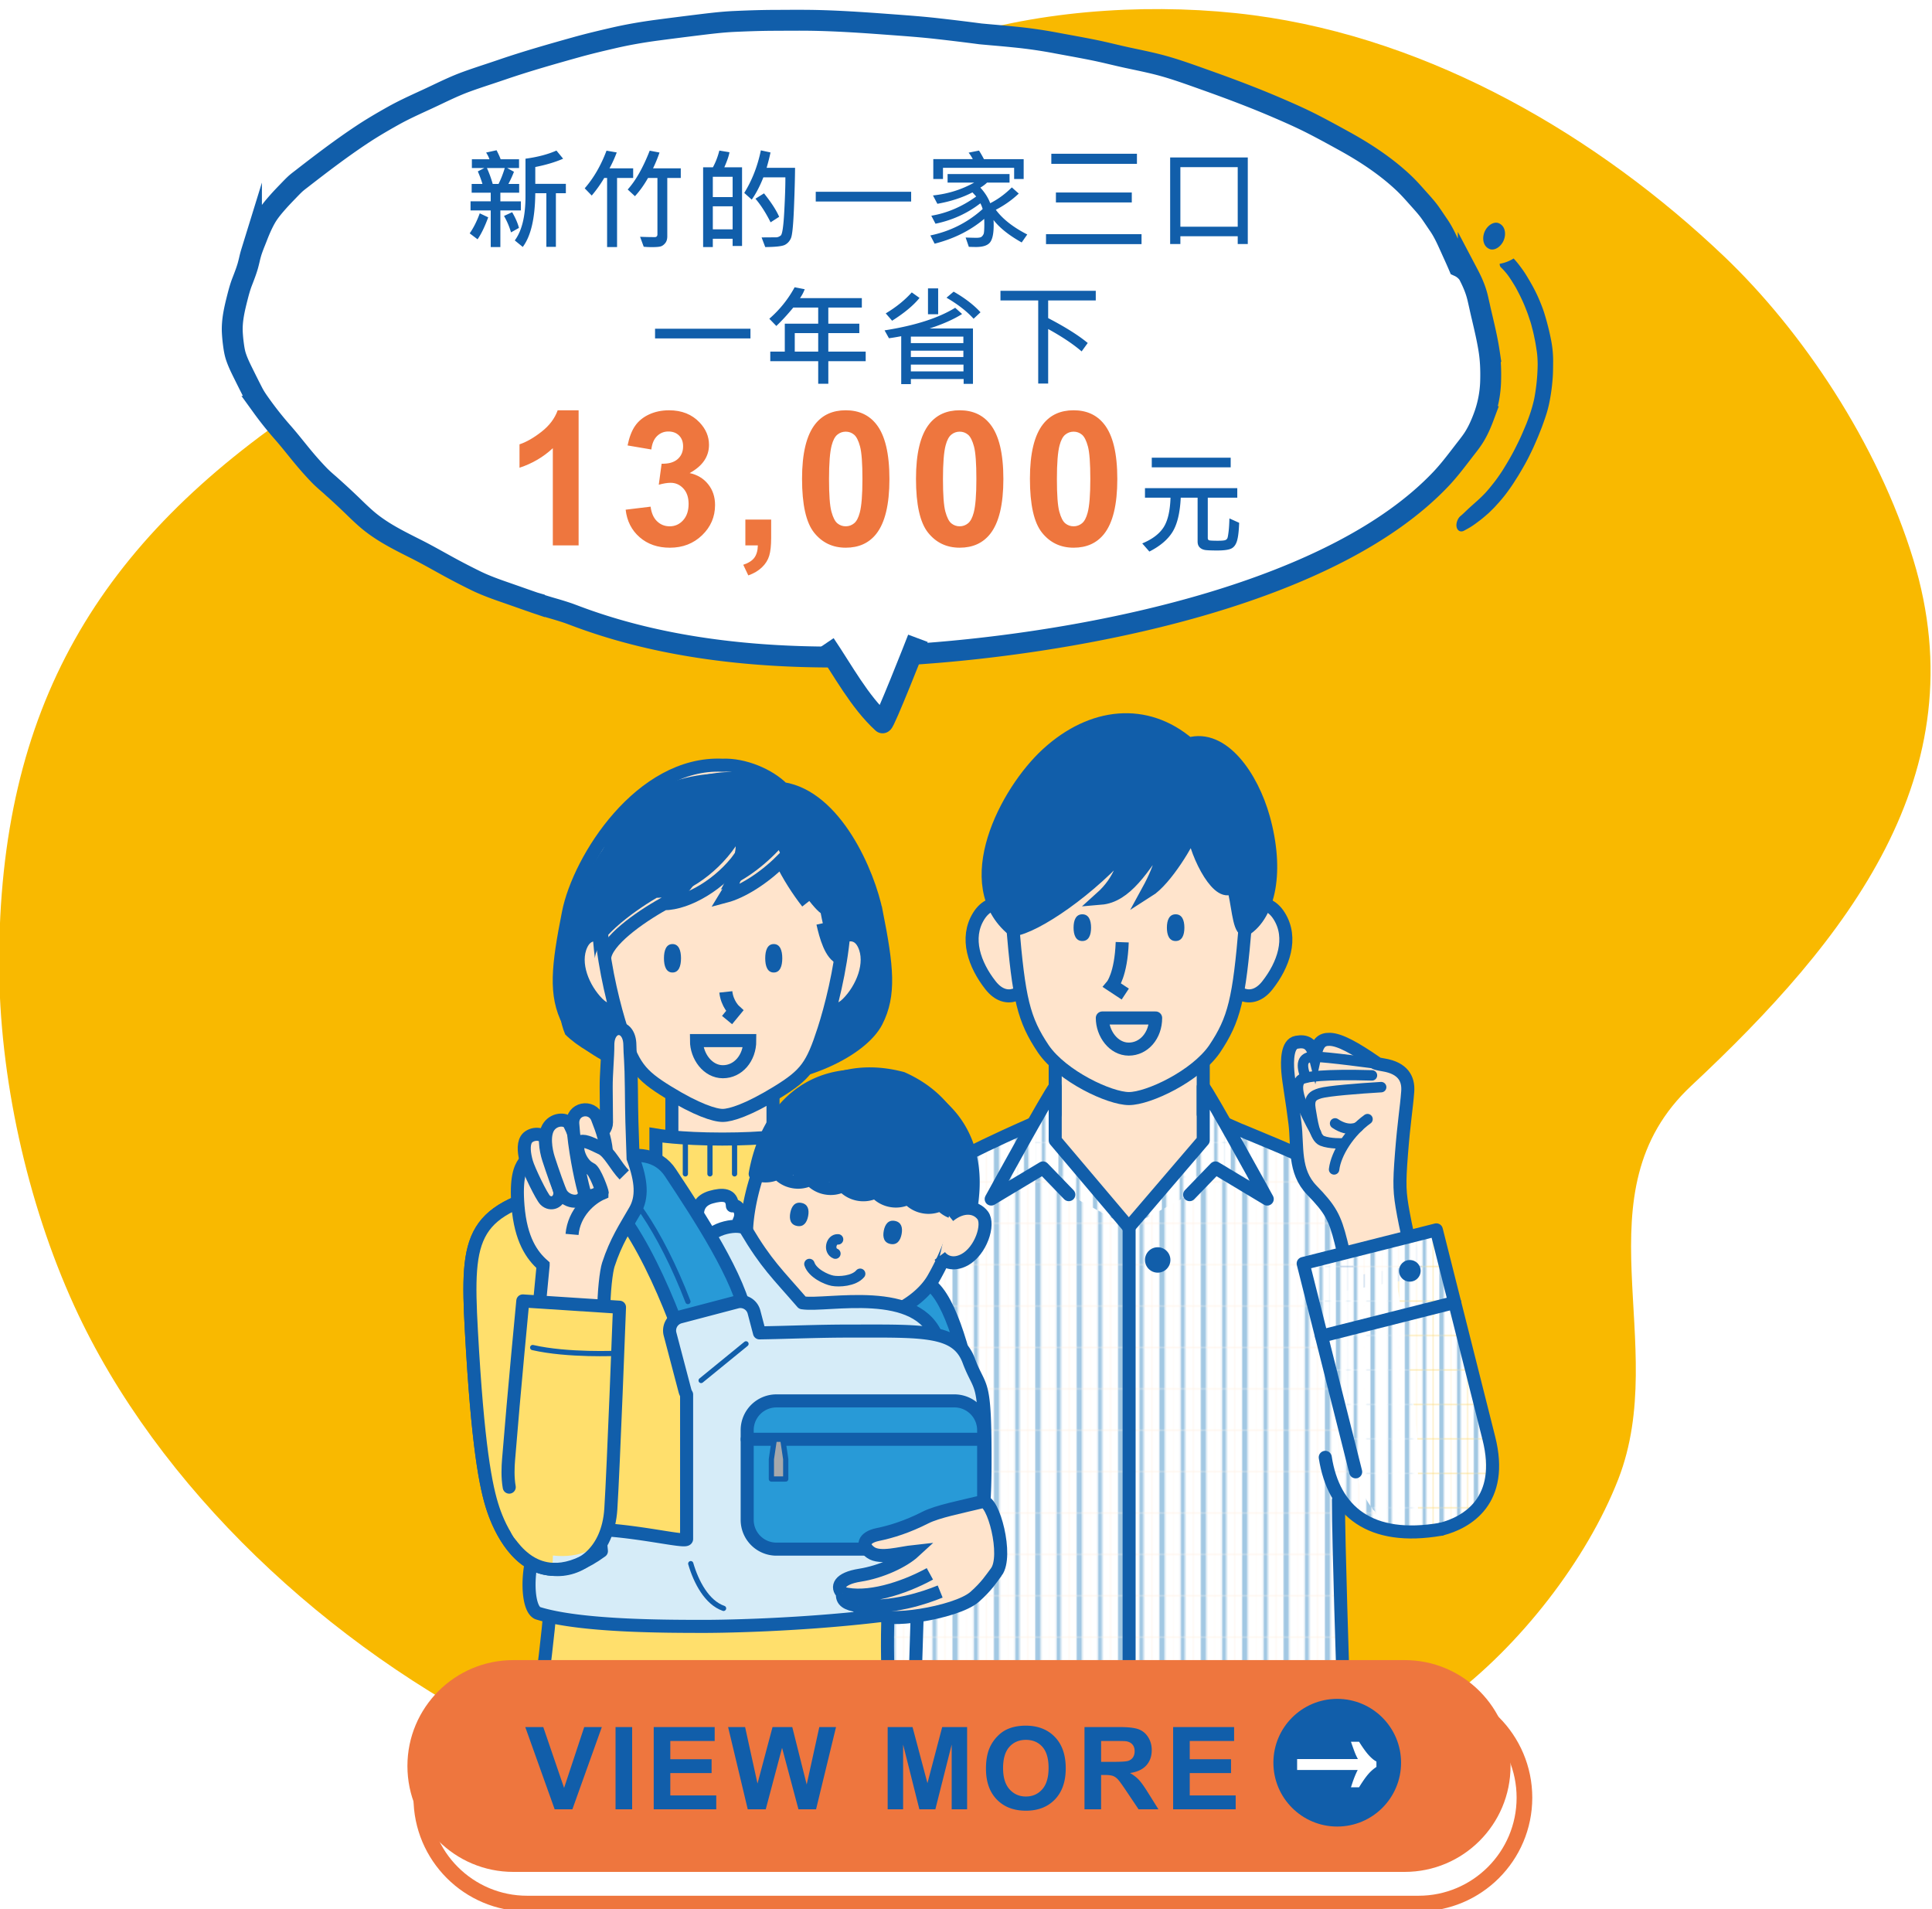
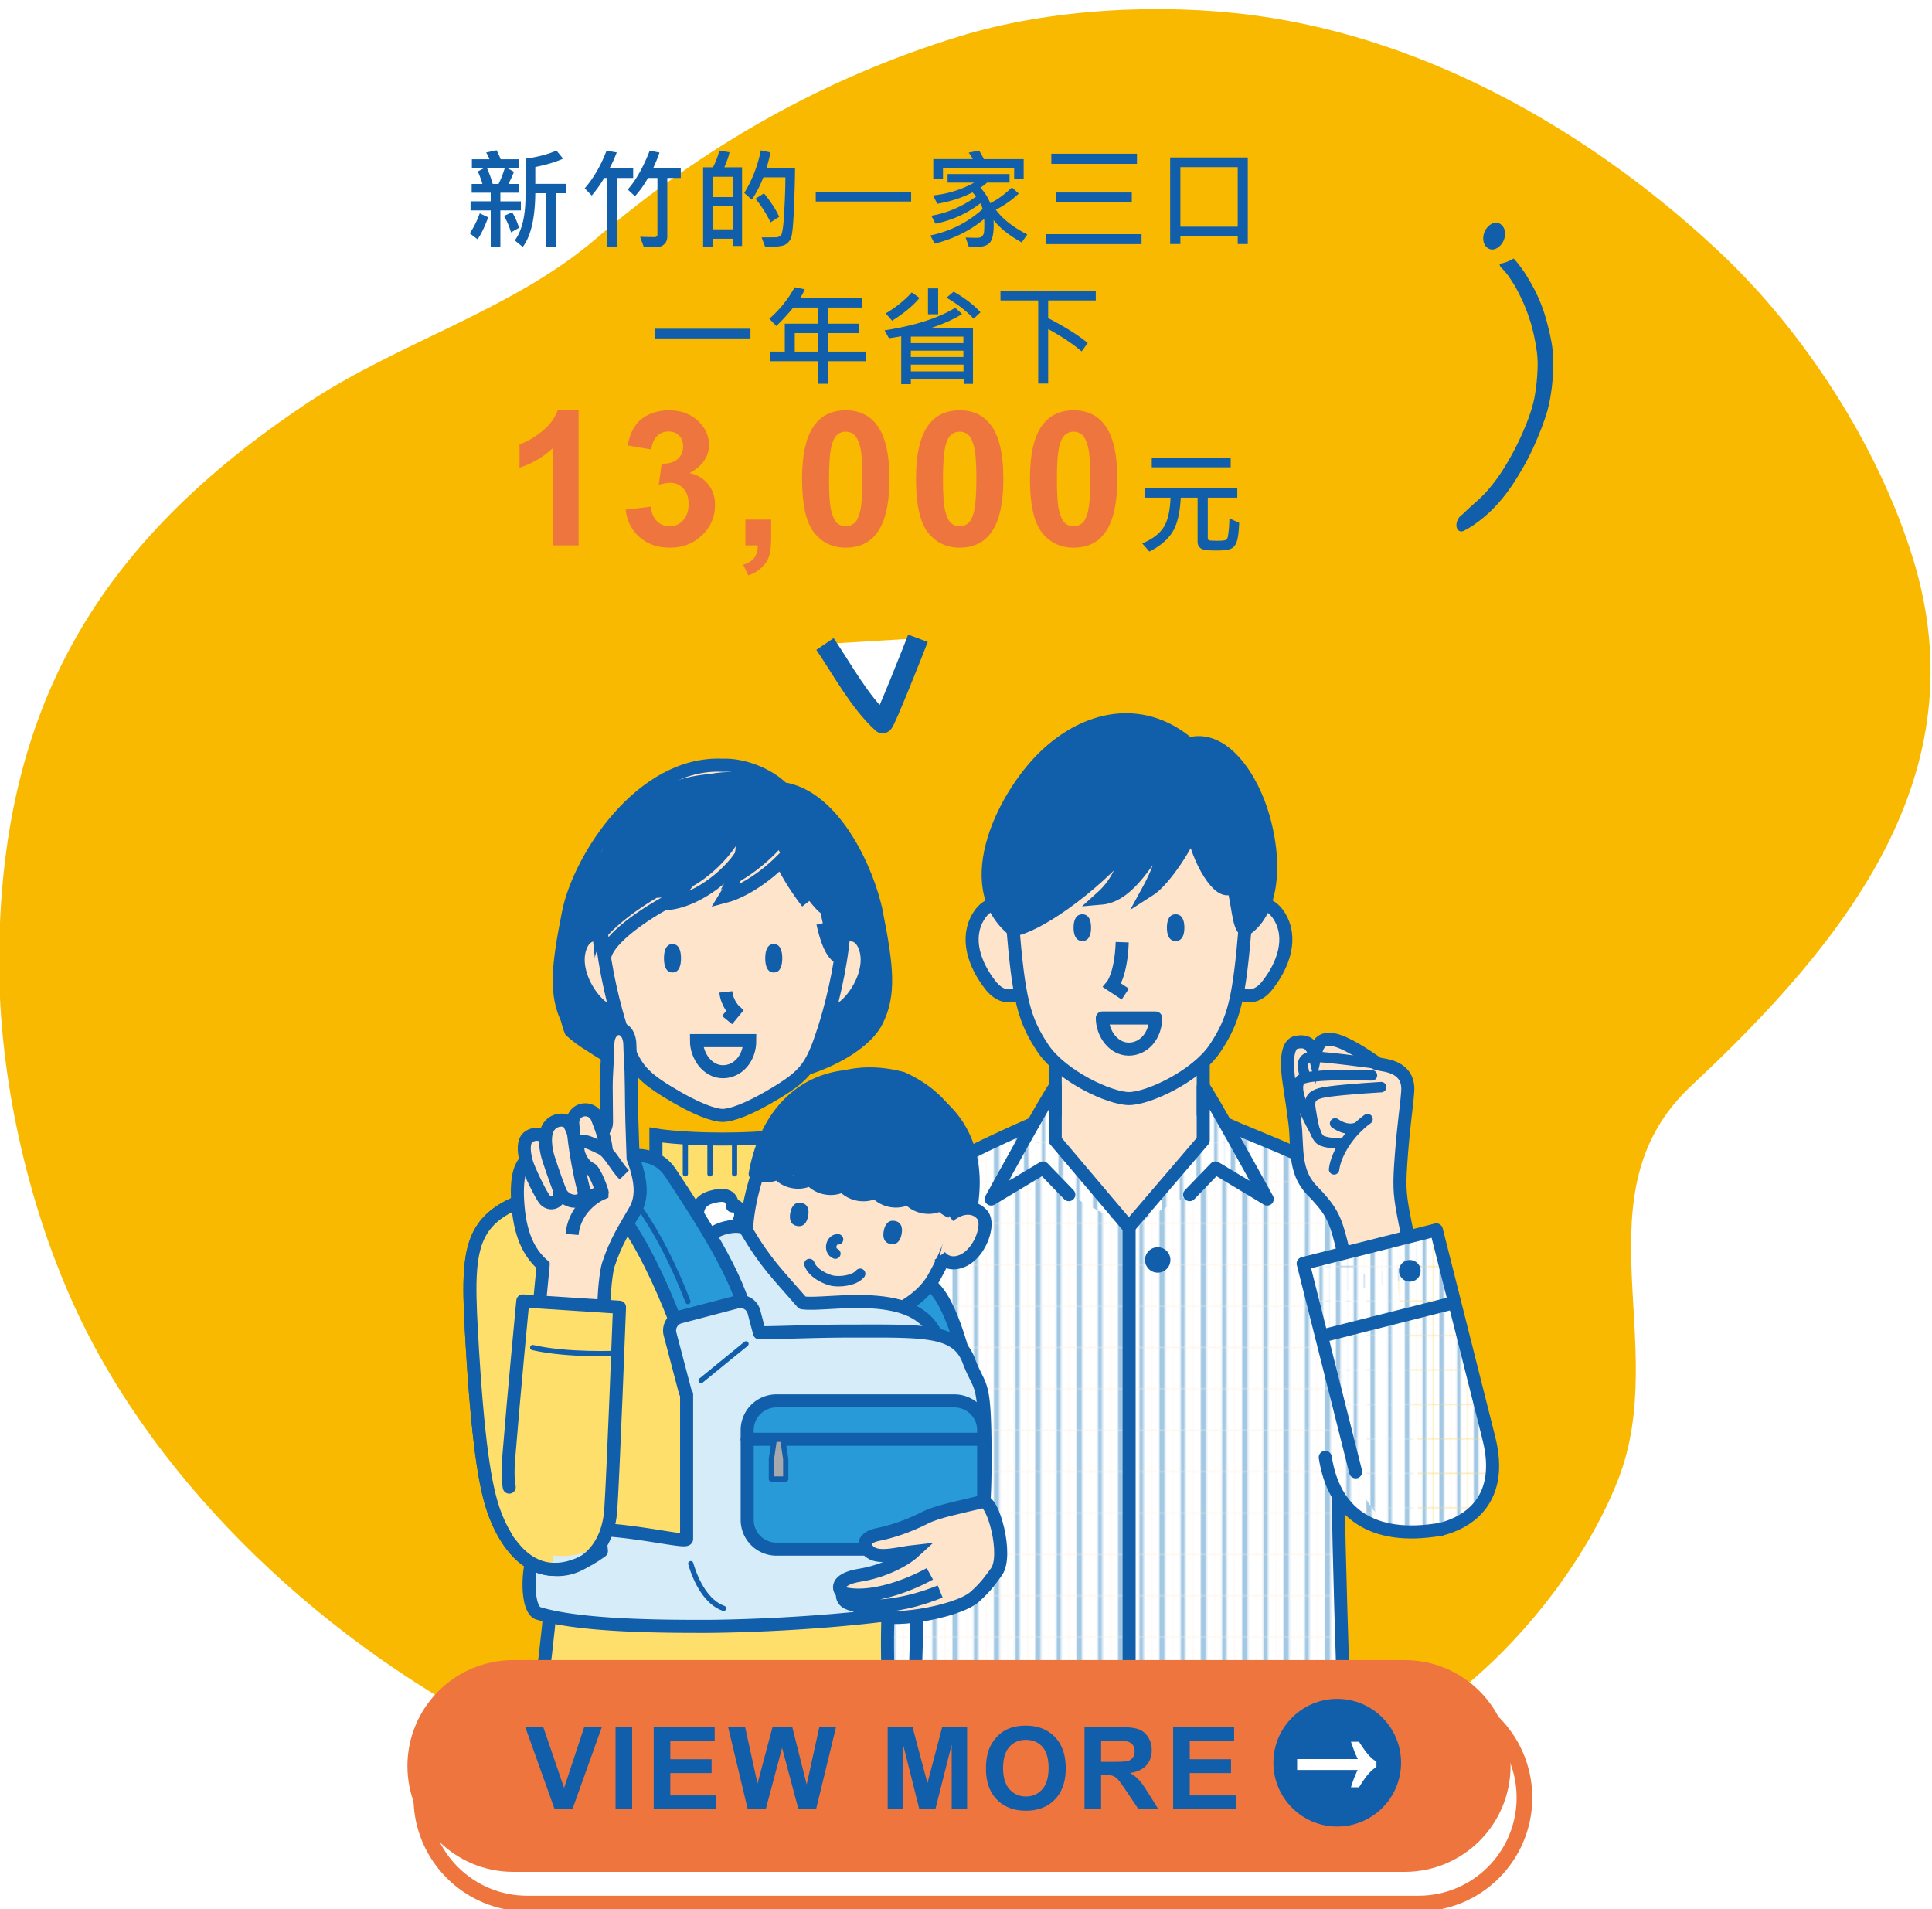
<svg xmlns="http://www.w3.org/2000/svg" xmlns:xlink="http://www.w3.org/1999/xlink" width="370" height="365.608" xml:space="preserve">
  <pattern width="24.327" height="24.743" patternUnits="userSpaceOnUse" id="a" viewBox="6.082 -24.743 24.327 24.743" overflow="visible">
    <path fill="none" d="M6.082-24.743h24.327V0H6.082z" />
    <path fill="#FFF" d="M36.491 0H24.327v-24.743h12.164z" />
    <path fill="#A2C8E3" d="M31.714 0h-2.61v-24.743h2.61z" />
    <path fill="#FFF" d="M24.327 0H12.164v-24.743h12.163z" />
    <path fill="#A2C8E3" d="M19.55 0h-2.61v-24.743h2.61z" />
    <path fill="#FFF" d="M12.164 0H0v-24.743h12.164z" />
    <path fill="#A2C8E3" d="M7.387 0h-2.61v-24.743h2.61z" />
  </pattern>
  <path fill="#F9B900" d="M366.408 107.11c-6.806-22.226-21.3-43.801-36.246-58.032C306.267 26.33 274.398 7.44 240.021 2.912c-17.858-2.352-39.034-1.25-56.278 4.045-26.187 8.041-49.292 21.313-69.453 38.625-16.134 13.856-37.949 19.92-55.613 31.715C18.825 103.906-.166 135.511-.166 184.446c0 21.606 5.322 45.795 14.391 65.641 15.865 34.711 48.732 65.411 84.525 82.914 51.748 25.303 130.851 27.683 178.447-7.495 13.815-10.208 26.706-26.789 32.725-42.26 10.072-25.894-7.937-54.847 13.987-75.34 29.841-27.886 55.09-59.676 42.499-100.796z" />
-   <path fill="#FFF" stroke="#115EAA" stroke-width="4" stroke-miterlimit="10" d="M285.194 67.303c-.333-2.207-.862-4.441-1.368-6.6l-.177-.746a84.036 84.036 0 0 1-.289-1.29c-.131-.58-.261-1.164-.399-1.744-.339-1.375-.883-2.741-1.771-4.427a4.509 4.509 0 0 0-1.697-1.435l-.043-.021-.074-.033c-.396-.933-.823-1.872-1.238-2.78-.199-.444-.398-.886-.6-1.328-.52-1.157-1.139-2.487-1.938-3.674-.188-.272-.371-.546-.558-.819-.347-.514-.694-1.032-1.054-1.547-.627-.896-1.355-1.709-2.057-2.494l-.5-.559c-.822-.926-1.674-1.885-2.598-2.758-3.002-2.843-6.748-5.482-11.453-8.068l-.072-.04c-2.012-1.11-4.094-2.252-6.181-3.311-2.118-1.072-4.257-2.019-6.815-3.116-3.947-1.688-8.186-3.323-13.76-5.303l-.746-.267c-2.273-.806-4.617-1.646-6.982-2.304-1.826-.51-3.723-.912-5.559-1.301-.449-.097-.897-.191-1.347-.287-.932-.201-1.853-.418-2.779-.637-1.187-.28-2.417-.568-3.639-.816-1.592-.324-3.216-.623-4.788-.913-.77-.142-1.543-.28-2.312-.426a92.007 92.007 0 0 0-7.104-1.067 243.93 243.93 0 0 0-5.172-.492c-.793-.07-1.586-.14-2.378-.215a405.463 405.463 0 0 0-8.259-1.006c-2.809-.321-5.678-.532-8.451-.739l-1.051-.077c-4.726-.351-9.752-.696-14.678-.771-1.938-.025-3.91-.014-5.816-.003l-1.443.007c-2.728.013-5.41.121-7.443.212-.607.029-1.246.068-1.96.128-1.593.133-3.212.329-4.774.521l-.115.014c-2.715.334-5.366.67-7.875 1.002-3.021.402-5.711.881-8.24 1.459-2.722.629-5.004 1.174-7.291 1.813-4.816 1.346-9.528 2.688-14.173 4.275-.829.284-1.663.562-2.495.838-1.46.482-2.971.982-4.436 1.518-1.888.689-3.719 1.561-5.496 2.404-.618.294-1.236.588-1.857.875l-.914.419c-1.859.858-3.784 1.742-5.596 2.752-2.512 1.405-4.389 2.53-6.085 3.657-4.052 2.687-7.849 5.596-11.391 8.344l-.307.237c-.382.292-.771.59-1.122.919-.394.37-.765.756-1.128 1.132l-.158.164c-.621.644-1.268 1.31-1.87 1.988-.886.999-1.806 2.072-2.464 3.245-.555.992-1.051 2.08-1.611 3.525-.114.295-.229.586-.347.879-.26.647-.525 1.321-.741 1.994a19.038 19.038 0 0 0-.404 1.533c-.103.423-.209.863-.334 1.292-.274.927-.631 1.843-.972 2.729l-.071.181c-.379.98-.65 1.987-.891 2.925-.531 2.098-1.133 4.475-.99 6.896.041.637.082 1.129.139 1.6l.008.078c.121.955.242 1.943.55 2.869.347 1.039.812 2.011 1.341 3.077.598 1.206 1.234 2.489 1.885 3.753.469.913 1.039 1.715 1.729 2.671a66.116 66.116 0 0 0 3.948 4.948c.886 1.003 1.737 2.057 2.565 3.079.514.635 1.027 1.271 1.554 1.898a61.3 61.3 0 0 0 2.847 3.183c.569.596 1.209 1.154 1.83 1.696.188.166.38.328.563.496a142.108 142.108 0 0 1 4.678 4.362c.589.571 1.374 1.32 2.215 2.038.969.827 2.07 1.617 3.365 2.42 1.773 1.095 3.67 2.048 5.505 2.974l.358.178c1.639.824 3.266 1.727 4.834 2.596l1.186.656c1.691.93 3.518 1.882 5.428 2.821 2.008.991 4.162 1.739 6.25 2.461l.34.118c.455.161.91.32 1.367.478l.286.101c1.022.361 2.048.724 3.077 1.074a2.956 2.956 0 0 0-.12-.032c1.136.391 2.353.77 3.825 1.192.966.277 1.916.574 2.833.885.517.187 1.034.385 1.556.578 21.492 8.056 46.07 8.852 69.117 6.929 31.264-2.608 76.018-11.712 96.397-33.216 1.399-1.476 2.653-3.106 3.868-4.684.288-.373.574-.748.861-1.118l.16-.203c.539-.696 1.103-1.418 1.555-2.174.637-1.05 1.193-2.245 1.758-3.761a21.27 21.27 0 0 0 1.318-6.799c.06-2.165-.032-4.024-.279-5.685z" />
  <g fill="#115EAA">
    <path d="M284.281 44.476c-.251.645-.294 1.349-.121 1.943.176.617.547 1.006 1.037 1.235.988.47 2.313-.423 2.807-1.705.25-.646.296-1.348.123-1.941-.178-.618-.55-1.006-1.039-1.238-.988-.468-2.312.425-2.807 1.706zM297.081 65.277a47.026 47.026 0 0 0-.417-1.963 49.972 49.972 0 0 0-.882-3.246c-.315-1.021-.702-1.979-1.11-2.922-.691-1.604-1.533-3.068-2.402-4.488-.422-.688-.895-1.324-1.367-1.949a14.97 14.97 0 0 0-1.028-1.211 7.313 7.313 0 0 1-2.681 1.018c.016.265.086.525.227.662a11.99 11.99 0 0 1 1.592 1.854c.449.658.871 1.345 1.287 2.043.703 1.309 1.377 2.654 1.932 4.109.145.378.301.748.43 1.138.15.451.299.903.451 1.354.146.449.253.939.381 1.405.125.462.225.94.335 1.409-.023-.099-.048-.197-.069-.294.121.606.259 1.209.355 1.832.062.387.12.773.182 1.157.127.814.172 1.684.184 2.556a37.518 37.518 0 0 1-.672 6.676 27.852 27.852 0 0 1-1.028 3.505c-.147.411-.306.818-.462 1.229-.304.737-.617 1.472-.938 2.202-.369.841-.781 1.652-1.191 2.472-.762 1.516-1.629 2.966-2.518 4.386-.478.714-.951 1.415-1.471 2.082-.318.407-.639.809-.965 1.204-.25.303-.51.595-.769.887-.329.341-.66.676-1.003.999-.398.381-.808.739-1.215 1.103-.42.373-.84.746-1.254 1.139-.422.398-.838.822-1.276 1.179-.542.437-.862 1.308-.786 1.971.094.818.757 1.222 1.451.844.459-.249.916-.491 1.371-.779.561-.354 1.111-.776 1.656-1.185.404-.307.805-.643 1.197-.985.207-.183.423-.355.621-.553.246-.241.492-.483.738-.728.336-.33.658-.706.984-1.059.199-.218.395-.453.59-.683.372-.431.727-.885 1.072-1.347a40.29 40.29 0 0 0 1.127-1.604c.172-.251.33-.516.492-.771.232-.366.469-.729.689-1.099.663-1.112 1.322-2.235 1.9-3.405.285-.577.572-1.152.839-1.741.289-.638.565-1.282.843-1.929.163-.382.312-.771.465-1.156.113-.287.234-.572.34-.863.357-.993.723-1.982 1.009-2.992.39-1.368.624-2.74.813-4.104.086-.639.145-1.268.201-1.9.104-1.148.102-2.27.111-3.388a20.472 20.472 0 0 0-.361-4.071z" />
  </g>
  <path fill="#FFF" stroke="#115EAA" stroke-width="4" stroke-miterlimit="10" d="M157.994 123.324c3.455 5.102 6.586 11.028 11.027 15.098.299.274 6.386-15.14 6.778-16.19" />
  <path fill="#115EAA" d="M143.721 64.801H125.45v-1.856h18.271v1.856zM165.791 69.168h-7.158v4.317h-1.938v-4.317h-9.178v-1.835h2.779V61.98h6.398v-3.086h-4.768c-1.156 1.395-2.238 2.57-3.25 3.527l-1.344-1.385a21.524 21.524 0 0 0 4.85-6.029l1.928.379a7.337 7.337 0 0 1-.902 1.703h11.844v1.805h-6.42v3.086h5.938v1.805h-5.938v3.548h7.158v1.835zm-9.096-1.835v-3.548h-4.49v3.548h4.49zM186.334 73.506h-1.785v-.923H174.44v.974h-1.846V64.38c-.834.164-1.617.294-2.348.39l-.842-1.508c5.805-.908 10.313-2.351 13.525-4.326l1.322 1.199c-1.619 1.019-3.699 1.941-6.234 2.769h8.316v10.602zM176.1 57.049c-1.162 1.436-2.912 2.891-5.25 4.367l-1.219-1.404c1.975-1.183 3.635-2.522 4.982-4.02l1.487 1.057zm8.398 8.655v-1.241h-10.059v1.241h10.059zm0 2.666v-1.221h-10.059v1.221h10.059zm.022 2.748v-1.303h-10.08v1.303h10.08zm-4.852-10.942h-1.947v-4.953h1.947v4.953zm8.111-.379-1.322 1.24c-1.299-1.429-3.029-2.771-5.189-4.029l1.365-1.159c2.133 1.217 3.847 2.532 5.146 3.948zM209.852 57.531h-9.117v3.384c3.316 1.729 5.842 3.319 7.578 4.768l-1.168 1.61c-1.607-1.388-3.744-2.816-6.41-4.286v10.438h-1.906V57.531H191.6v-1.846h18.252v1.846z" />
  <path fill="#EE763E" d="M110.811 104.44h-4.939V85.825c-1.805 1.688-3.932 2.936-6.381 3.744v-4.482c1.289-.422 2.689-1.222 4.201-2.399s2.549-2.552 3.111-4.122h4.008v25.874zM119.818 97.602l4.781-.58c.152 1.219.563 2.15 1.23 2.795s1.477.967 2.426.967c1.02 0 1.877-.387 2.574-1.16s1.047-1.816 1.047-3.129c0-1.242-.334-2.227-1.002-2.953s-1.482-1.09-2.443-1.09c-.633 0-1.389.123-2.268.369l.545-4.025c1.336.035 2.355-.255 3.059-.87s1.055-1.433 1.055-2.452c0-.867-.258-1.559-.773-2.074s-1.201-.773-2.057-.773c-.844 0-1.564.293-2.162.879s-.961 1.441-1.09 2.566l-4.553-.773c.316-1.559.793-2.804 1.432-3.735s1.529-1.664 2.672-2.197 2.424-.8 3.842-.8c2.426 0 4.371.773 5.836 2.32 1.207 1.266 1.811 2.695 1.811 4.289 0 2.262-1.236 4.066-3.709 5.414 1.477.316 2.656 1.025 3.541 2.127s1.328 2.432 1.328 3.99c0 2.262-.826 4.189-2.479 5.783s-3.709 2.391-6.17 2.391c-2.332 0-4.266-.671-5.801-2.013s-2.426-3.098-2.672-5.266zM142.746 99.5h4.939v3.533c0 1.43-.123 2.558-.369 3.384s-.711 1.567-1.396 2.224-1.557 1.172-2.611 1.547l-.967-2.039c.996-.328 1.705-.779 2.127-1.354s.645-1.359.668-2.355h-2.391V99.5zM161.967 78.565c2.496 0 4.447.891 5.854 2.672 1.676 2.109 2.514 5.607 2.514 10.494 0 4.875-.844 8.379-2.531 10.512-1.395 1.758-3.34 2.637-5.836 2.637-2.508 0-4.529-.964-6.064-2.892s-2.303-5.364-2.303-10.31c0-4.852.844-8.344 2.531-10.477 1.393-1.757 3.339-2.636 5.835-2.636zm0 4.096c-.598 0-1.131.19-1.6.571s-.832 1.063-1.09 2.048c-.34 1.277-.51 3.428-.51 6.451s.152 5.101.457 6.231.689 1.884 1.152 2.259.992.563 1.59.563 1.131-.19 1.6-.571.832-1.063 1.09-2.048c.34-1.266.51-3.41.51-6.434s-.152-5.101-.457-6.231-.688-1.887-1.15-2.268-.995-.571-1.592-.571zM183.789 78.565c2.496 0 4.447.891 5.854 2.672 1.676 2.109 2.514 5.607 2.514 10.494 0 4.875-.844 8.379-2.531 10.512-1.395 1.758-3.34 2.637-5.836 2.637-2.508 0-4.529-.964-6.064-2.892s-2.303-5.364-2.303-10.31c0-4.852.844-8.344 2.531-10.477 1.394-1.757 3.339-2.636 5.835-2.636zm0 4.096c-.598 0-1.131.19-1.6.571s-.832 1.063-1.09 2.048c-.34 1.277-.51 3.428-.51 6.451s.152 5.101.457 6.231.688 1.884 1.15 2.259.994.563 1.592.563 1.131-.19 1.6-.571.832-1.063 1.09-2.048c.34-1.266.51-3.41.51-6.434s-.152-5.101-.457-6.231-.689-1.887-1.152-2.268-.992-.571-1.59-.571zM205.609 78.565c2.496 0 4.447.891 5.854 2.672 1.676 2.109 2.514 5.607 2.514 10.494 0 4.875-.844 8.379-2.531 10.512-1.395 1.758-3.34 2.637-5.836 2.637-2.508 0-4.529-.964-6.064-2.892s-2.303-5.364-2.303-10.31c0-4.852.844-8.344 2.531-10.477 1.394-1.757 3.339-2.636 5.835-2.636zm0 4.096c-.598 0-1.131.19-1.6.571s-.832 1.063-1.09 2.048c-.34 1.277-.51 3.428-.51 6.451s.152 5.101.457 6.231.689 1.884 1.152 2.259.992.563 1.59.563 1.131-.19 1.6-.571.832-1.063 1.09-2.048c.34-1.266.51-3.41.51-6.434s-.152-5.101-.457-6.231-.688-1.887-1.15-2.268-.994-.571-1.592-.571z" />
  <path fill="#115EAA" d="M237.313 100.113c-.055 1.572-.191 2.725-.41 3.456s-.582 1.222-1.088 1.471c-.506.25-1.41.375-2.717.375-.895 0-1.592-.022-2.092-.067-.498-.044-.898-.203-1.199-.477s-.451-.663-.451-1.169v-8.398h-3.23c-.137 2.871-.654 5.045-1.553 6.521s-2.385 2.741-4.455 3.795l-1.365-1.559c1.895-.786 3.25-1.804 4.066-3.051.816-1.248 1.266-3.149 1.348-5.707h-4.891v-1.824h17.678v1.824h-5.65v7.711c0 .22.07.363.211.432s.713.102 1.717.102c.779 0 1.27-.046 1.467-.138a.698.698 0 0 0 .391-.431c.061-.195.129-.605.205-1.23.074-.626.125-1.451.152-2.477l1.866.841zm-1.622-10.623h-15.113v-1.846h15.113v1.846z" />
  <path fill="#FFE4CC" d="M263.168 230.827c-4.948-4.674-17.508-10.75-25.553-14.369-4.197-1.887-7.166-3.104-7.182-3.105V201.91h-28.35v11.443c-.017.002-2.7 1.102-6.572 2.832-8.005 3.578-21.09 9.848-26.162 14.643-4.314 4.08-9.445 45.641-9.445 45.641l1.073 45.396h96.233s-.881-26.111-.881-34.619l.001-.172c2.813 5.088 7.694 7.504 15.191 6.266v-16.871c.001-.001-4.04-41.562-8.353-45.642z" />
  <pattern id="b" xlink:href="#a" patternTransform="translate(-5467.498 -5194.227) scale(.317)" />
  <path fill="url(#b)" d="M263.168 230.827c-4.948-4.674-17.508-10.75-25.553-14.369-4.197-1.887-7.166-3.104-7.182-3.105v5.012l-14.176 16.104-14.174-16.104v-5.012c-.017.002-2.7 1.102-6.572 2.832-8.005 3.578-21.09 9.848-26.162 14.643-4.314 4.08-9.445 25.057-9.445 45.641 0 20.586 1.073 45.396 1.073 45.396h96.233s-.881-26.111-.881-34.619l.001-.172c2.813 5.088 7.694 7.504 15.191 6.266v-16.871c.001-.001-4.04-41.562-8.353-45.642z" />
  <path fill="none" stroke="#115EAA" stroke-width="2.5" stroke-linecap="round" stroke-linejoin="round" stroke-miterlimit="10" d="M202.084 213.353c-.017.002-2.7 1.102-6.572 2.832-8.005 3.578-21.09 9.848-26.162 14.643-4.314 4.08-9.445 25.057-9.445 45.641 0 17.293.757 37.568 1 43.611M202.084 201.909v11.444M237.615 216.458c-4.197-1.887-7.166-3.104-7.182-3.105V201.91M216.234 235.032v87.164M264.604 232.673c-3.42-7.096-18.6-12.689-26.979-16.234" />
  <g fill="#FFE4CC" stroke="#115EAA" stroke-width="2.5" stroke-miterlimit="10">
    <path d="M196.859 177.358c-2.188-4.226-6.804-6.147-9.431-1.928-2.626 4.217-.799 9.348 2.277 13.254 3.074 3.906 6.775 1.373 7.353-1.107.58-2.48-.199-10.219-.199-10.219zM235.563 177.358c2.188-4.226 6.806-6.147 9.432-1.928 2.627 4.217.798 9.348-2.277 13.254-3.074 3.906-6.775 1.373-7.354-1.107-.579-2.48.199-10.219.199-10.219z" />
  </g>
  <path fill="#FFE4CC" stroke="#115EAA" stroke-width="2.5" stroke-miterlimit="10" d="M216.212 150.026c20.851 0 24.154 4.74 22.31 26.826-1.215 14.54-2.125 18.352-5.919 24.024-3.618 5.242-12.693 9.494-16.391 9.494-3.699 0-12.774-4.252-16.39-9.494-3.795-5.672-4.704-9.484-5.919-24.024-1.845-22.086 1.458-26.826 22.309-26.826z" />
  <g fill="#115EAA">
-     <path d="M207.275 175.081c1.238 0 1.676 1.146 1.676 2.559 0 1.413-.438 2.559-1.676 2.559-1.236 0-1.674-1.146-1.674-2.559.001-1.413.438-2.559 1.674-2.559zM225.148 175.081c1.238 0 1.675 1.146 1.675 2.559 0 1.413-.437 2.559-1.675 2.559-1.236 0-1.675-1.146-1.675-2.559.001-1.413.439-2.559 1.675-2.559z" />
+     <path d="M207.275 175.081c1.238 0 1.676 1.146 1.676 2.559 0 1.413-.438 2.559-1.676 2.559-1.236 0-1.674-1.146-1.674-2.559.001-1.413.438-2.559 1.674-2.559zM225.148 175.081c1.238 0 1.675 1.146 1.675 2.559 0 1.413-.437 2.559-1.675 2.559-1.236 0-1.675-1.146-1.675-2.559.001-1.413.439-2.559 1.675-2.559" />
  </g>
  <path fill="none" stroke="#115EAA" stroke-width="2.5" stroke-miterlimit="10" d="M214.917 180.427c-.222 6.254-1.919 8.279-1.919 8.279l2.504 1.652" />
  <path fill="#115EAA" stroke="#115EAA" stroke-width="2.5" stroke-miterlimit="10" d="M241.975 156.643c-2.209-7.926-7.82-16.055-14.324-14.161-8.16-6.987-18.551-5.899-27.043 1.857-7.95 7.26-17.191 25.058-6.6 33.714 4.223-.52 14.943-7.725 22.287-16.377-.988 3.21-1.498 6.762-5.476 10.33 4.761-.4 8.046-5.678 12.143-11.822-.058 2.657-.291 5.273-3.107 10.425 3.487-2.202 7.731-9.534 8.591-11.745.764 5.251 5.242 13.558 7.717 10.789.9 3.286 1.071 7.995 2.254 8.4 4.718-2.953 6.367-11.328 3.558-21.41z" />
  <path fill="none" stroke="#115EAA" stroke-width="2.5" stroke-linecap="round" stroke-linejoin="round" stroke-miterlimit="10" d="M211.108 194.935c0 2.982 2.145 5.963 5.058 5.963s5.151-2.605 5.151-5.963h-10.209z" />
  <pattern id="c" xlink:href="#a" patternTransform="translate(-5881.965 -5595.682) scale(.264)" />
  <path fill="url(#c)" d="m227.83 228.767 4.943-5.111 9.917 5.953s-11.229-20.457-12.257-21.504v10.26l-14.271 16.668" />
  <path fill="none" stroke="#115EAA" stroke-width="2.5" stroke-linecap="round" stroke-linejoin="round" stroke-miterlimit="10" d="m227.83 228.767 4.943-5.111 9.917 5.953s-11.229-20.457-12.257-21.504v10.26l-14.271 16.668" />
  <pattern id="d" xlink:href="#a" patternTransform="translate(-5881.965 -5595.682) scale(.264)" />
  <path fill="url(#d)" d="m204.688 228.767-4.944-5.111-9.918 5.953s11.23-20.457 12.259-21.504v10.26l14.096 16.652" />
  <path fill="none" stroke="#115EAA" stroke-width="2.5" stroke-linecap="round" stroke-linejoin="round" stroke-miterlimit="10" d="m204.688 228.767-4.944-5.111-9.918 5.953s11.23-20.457 12.259-21.504v10.26l14.096 16.652" />
  <circle fill="#115EAA" cx="221.713" cy="241.272" r="2.434" />
  <path fill="none" stroke="#115EAA" stroke-width="2.5" stroke-linecap="round" stroke-linejoin="round" stroke-miterlimit="10" d="M174.378 252.626s1.761 27.793 1.761 35.271c0 7.48-.881 33.967-.881 33.967M257.211 321.864s-.881-26.111-.881-34.619" />
  <g stroke="#115EAA" stroke-miterlimit="10">
    <path fill="#FFE4CC" stroke-width="2.5" d="M268.775 232.526c-.777-4.234-.846-5.59-.373-11.648.473-6.061.939-8.52 1.193-11.85.189-2.479-.952-4.492-4.605-5.102-2.393-.398-1.529-.514-1.529-.514-4.035-2.76-6.871-4.338-8.795-4.389-1.622-.041-2.352.756-2.853 3.088-.574-2.289-1.678-2.85-3.501-2.529-1.821.32-1.838 3.531-1.675 5.623.161 2.088.815 5.422 1.363 9.902.549 4.479-.302 9.17 3.241 12.814 3.544 3.648 4.404 5.238 5.551 9.818s1.851 8.008 1.851 8.008l12.601-2.285c0 .002-1.655-6.516-2.469-10.936z" />
    <path fill="none" stroke-width="2" stroke-linecap="round" stroke-linejoin="round" d="M264.508 208.179c-4.395.26-10.186.729-11.646 1.156-1.463.428-2.254.977-1.875 3.131.379 2.152.744 5.402 2.215 5.996 1.471.596 4.013.49 4.013.49" />
    <path fill="none" stroke-width="2" stroke-linecap="round" stroke-linejoin="round" d="M261.896 214.306c-3.397 2.441-6.025 6.521-6.402 9.627" />
    <path fill="none" stroke-width="2" stroke-linecap="round" stroke-linejoin="round" d="M260.117 215.796s-1.754 1.145-4.431-.672M262.745 205.927c-8.716-.244-13.022.189-13.677.865-1.36 1.4.188 5.158 2.992 10.23" />
    <path fill="none" stroke-width="2" stroke-linecap="round" stroke-linejoin="round" d="M263.881 203.712s-10.03-1.381-12.314-1.355c-2.283.027-2.439 1.525-1.484 4.02" />
  </g>
  <pattern id="e" xlink:href="#a" patternTransform="translate(-5881.622 -5598.323) scale(.264)" />
  <path fill="url(#e)" d="m262.325 238.733 12.753-3.223s7.84 31.139 10.053 39.893c3.014 11.934-4.118 16.156-9.163 17.432-5.047 1.275-13.327.943-16.342-10.988-2.212-8.756-10.052-39.893-10.052-39.893l12.751-3.221z" />
  <path fill="none" stroke="#115EAA" stroke-width="2.5" stroke-linecap="round" stroke-linejoin="round" stroke-miterlimit="10" d="M259.626 281.847c-2.212-8.756-10.052-39.893-10.052-39.893l12.751-3.221 12.753-3.223s7.84 31.139 10.053 39.893c3.014 11.934-4.118 16.156-9.163 17.432" />
  <circle fill="#115EAA" cx="269.996" cy="243.355" r="2.077" />
  <path fill="none" stroke="#115EAA" stroke-width="2.5" stroke-linecap="round" stroke-linejoin="round" stroke-miterlimit="10" d="m278.591 249.417-25.505 6.441M253.802 279.073c1.6 10.342 8.608 16.121 22.166 13.762" />
  <path fill="#289AD7" stroke="#115EAA" stroke-width="2.5" stroke-miterlimit="10" d="M185.524 263.339c-2.646-11.336-6.174-19.518-10.503-17.85-3.968 1.531-8.912 2.949-8.019 5.928.896 2.979 18.522 11.922 18.522 11.922z" />
-   <path fill="#FFE4CC" stroke="#115EAA" stroke-width="2.5" stroke-miterlimit="10" d="M128.668 206.048h19.373v16.715h-19.373z" />
  <path fill="#FFDF6C" stroke="#115EAA" stroke-width="2.5" stroke-miterlimit="10" d="M170.124 321.864c-.534-11.58.222-23.684 2.563-36.717 3.737-20.793 2.566-52.385-8.924-59.141-3.653-2.148-6.692-3.08-12.814-3.547v-5.104s-4.4.768-12.617.768-12.715-.768-12.715-.768v5.104c-6.123.467-9.713 2.039-18.181 5.451-12.364 4.982-17.3 8.096-15.588 22.797 1.03 8.838 13.629 22.754 14.146 32.76.664 12.813-.414 24.66-2.159 38.396" />
  <path fill="#FFE4CC" stroke="#115EAA" stroke-width="2.5" stroke-miterlimit="10" d="M184.237 229.394c1.987-12.357-8.136-18.299-16.196-19.854-8.062-1.555-19.668.199-22.418 12.408a45.2 45.2 0 0 0-.567 2.984c-1.585 4.764-2.449 10.08-1.962 13.609.799 5.789 8.792 12.684 16.619 14.191 7.828 1.51 16.156-2.838 19.049-7.916 2.092-3.665 4.414-8.819 5.475-15.422z" />
  <path fill="#115EAA" d="M153.486 230.347c-1.262-.246-1.898.658-2.134 1.879s.02 2.297 1.282 2.537c1.261.246 1.896-.658 2.131-1.879.236-1.221-.018-2.295-1.279-2.537zM171.385 233.796c-1.261-.244-1.896.66-2.133 1.879-.234 1.223.021 2.297 1.281 2.539 1.262.244 1.897-.658 2.133-1.879.234-1.221-.02-2.295-1.281-2.539z" />
  <path fill="#FFF" d="M168.629 206.487c11.826 2.279 19.566 10.771 17.377 24.396 0 0-1.712.656-1.82 1.156l-.078.355-.492-.031c-.178-.012-.354-.023-.533-.059a5.12 5.12 0 0 1-2.916-1.672 5.118 5.118 0 0 1-3.328.469 5.129 5.129 0 0 1-2.916-1.672 5.153 5.153 0 0 1-3.33.469 5.144 5.144 0 0 1-2.915-1.672c-1.015.521-2.182.688-3.329.467s-2.17-.809-2.916-1.672a5.139 5.139 0 0 1-3.33.469 5.141 5.141 0 0 1-2.916-1.672 5.116 5.116 0 0 1-3.327.467 5.12 5.12 0 0 1-2.917-1.672 5.134 5.134 0 0 1-3.329.469 3.804 3.804 0 0 1-.505-.143l-.479-.154.061-.359c2.606-13.532 12.112-20.218 23.938-17.939z" />
  <path fill="#115EAA" d="M173.188 205.304a31.724 31.724 0 0 0-1.889-.438c-12.444-2.438-22.84 4.664-27.188 19.172.314-.098.621-.221.916-.375a5.631 5.631 0 0 0 3.222 1.875 5.575 5.575 0 0 0 3.676-.523 5.638 5.638 0 0 0 3.22 1.877 5.6 5.6 0 0 0 3.68-.525c.823.967 1.953 1.627 3.221 1.875s2.556.063 3.677-.523c.825.967 1.952 1.627 3.22 1.875s2.558.063 3.678-.525a5.63 5.63 0 0 0 3.223 1.877 5.559 5.559 0 0 0 3.675-.525 5.642 5.642 0 0 0 3.221 1.877c.199.039.393.051.589.064l.544.035.086-.4c.12-.561 2.011-1.297 2.011-1.297 1.992-12.613-3.479-21.301-12.782-25.396z" />
  <path fill="none" stroke="#115EAA" stroke-width="2.5" stroke-linecap="round" stroke-linejoin="round" stroke-miterlimit="10" d="M168.629 206.487c11.826 2.279 19.566 10.771 17.377 24.396 0 0-1.712.656-1.82 1.156l-.078.355-.492-.031c-.178-.012-.354-.023-.533-.059a5.12 5.12 0 0 1-2.916-1.672 5.118 5.118 0 0 1-3.328.469 5.129 5.129 0 0 1-2.916-1.672 5.153 5.153 0 0 1-3.33.469 5.144 5.144 0 0 1-2.915-1.672c-1.015.521-2.182.688-3.329.467s-2.17-.809-2.916-1.672a5.139 5.139 0 0 1-3.33.469 5.141 5.141 0 0 1-2.916-1.672 5.116 5.116 0 0 1-3.327.467 5.12 5.12 0 0 1-2.917-1.672 5.134 5.134 0 0 1-3.329.469 3.804 3.804 0 0 1-.505-.143l-.479-.154.061-.359c2.606-13.532 12.112-20.218 23.938-17.939z" />
  <path fill="none" stroke="#115EAA" stroke-width="2" stroke-linecap="round" stroke-linejoin="round" stroke-miterlimit="10" d="M160.5 237.331c-1.348-.113-1.891 2.186-.514 2.73" />
  <path fill="#FFE4CC" stroke="#115EAA" stroke-width="2.5" stroke-miterlimit="10" d="M181.745 232.845c2.524-2.063 5.119-1.85 6.447-.125 1.329 1.725-.354 6.852-3.476 8.525-2.166 1.16-3.905.391-4.737-.734" />
  <path fill="none" stroke="#115EAA" stroke-width="2" stroke-linecap="round" stroke-linejoin="round" stroke-miterlimit="10" d="M164.73 243.921c-1.206 1.424-4.057 1.57-5.296 1.332-1.238-.238-3.83-1.436-4.42-3.205" />
  <path fill="#FFF" stroke="#115EAA" stroke-width="2.5" stroke-linecap="round" stroke-linejoin="round" stroke-miterlimit="10" d="M141.533 233.839c1.01-2.051-.629-3.277-1.273-2.918-.065-2.24-1.869-2.311-4.1-1.672-4.053 1.158-2.523 5.639-1.002 8.338 1.524 2.701 7.14-.133 6.375-3.748z" />
  <path fill="#D6ECF8" d="M141.568 258.288c-4.391-5.883-6.824-17.592-6.297-20.402.527-2.809 6.75-3.818 7.557-2.455 3.951 6.674 6.046 8.502 10.832 14.043 4.785.754 22.417-3.527 25.944 7.053 2.899 8.699 3.021 24.182-.756 31.486-3.779 7.305-31.486 6.801-36.021-1.008-4.532-7.809-5.935-19.272-1.259-28.717z" />
  <path fill="none" stroke="#115EAA" stroke-width="2.5" stroke-linecap="round" stroke-linejoin="round" stroke-miterlimit="10" d="M141.568 258.288c-4.391-5.883-6.824-17.592-6.297-20.402.527-2.809 6.75-3.818 7.557-2.455 3.951 6.674 6.046 8.502 10.832 14.043 4.785.754 22.417-3.527 25.944 7.053 2.899 8.699 3.021 24.182-.756 31.486-3.779 7.305-31.486 6.801-36.021-1.008-4.532-7.809-5.935-19.272-1.259-28.717z" />
  <path fill="#289AD7" stroke="#115EAA" stroke-width="2.5" stroke-miterlimit="10" d="M130.166 255.161c-4.912-13.414-13.691-31.135-21.14-27.871-.392-1.494-.339-2.732 8.393-5.332 4.591-1.365 8.628-.93 10.973 2.611 5.495 8.291 13.394 20.346 14.625 28.053s-12.851 2.539-12.851 2.539z" />
  <path fill="#D6ECF8" d="m130.24 252.185 10.869-2.859a2.691 2.691 0 0 1 3.29 1.918l1.05 3.99c5.938-.092 10.913-.344 17.404-.344 13.98 0 20.403-.379 22.671 5.666 1.687 4.498 2.099.867 2.992 8.021.307 2.459.13 5.828.13 11.979 0 17.822-2.73 26.488-16.207 28.338-18.557 2.547-37.238 2.547-37.238 2.547-7.935 0-24.238 0-32.249-2.547-2.774-1.322-1.938-13.848 1.94-15.141 8.882-2.963 26.601 2.064 26.601.943v-27.648a2.717 2.717 0 0 1-.312-.705l-2.86-10.869a2.694 2.694 0 0 1 1.919-3.289z" />
  <path fill="none" stroke="#115EAA" stroke-width="2.5" stroke-linecap="round" stroke-linejoin="round" stroke-miterlimit="10" d="m130.24 252.185 10.869-2.859a2.691 2.691 0 0 1 3.29 1.918l1.05 3.99c5.938-.092 10.913-.344 17.404-.344 13.98 0 20.403-.379 22.671 5.666 2.267 6.045 3.173 2.783 3.122 20-.052 17.822-2.73 26.488-16.207 28.338-18.557 2.547-37.238 2.547-37.238 2.547-7.935 0-24.238 0-32.249-2.547-2.774-1.322-1.938-13.848 1.94-15.141 8.882-2.963 26.601 2.064 26.601.943v-27.648a2.717 2.717 0 0 1-.312-.705l-2.86-10.869a2.694 2.694 0 0 1 1.919-3.289z" />
  <path fill="none" stroke="#115EAA" stroke-linecap="round" stroke-linejoin="round" stroke-miterlimit="10" d="M115.498 224.788c4.283 1.26 10.958 10.732 16.247 24.447M142.869 257.339l-8.596 7.015" />
  <g fill="none" stroke="#115EAA" stroke-linecap="round" stroke-linejoin="round" stroke-miterlimit="10">
    <path d="M131.256 217.868v6.92M135.966 217.868v6.92M140.675 217.868v6.92M145.384 217.868v6.92" />
  </g>
  <g stroke="#115EAA" stroke-miterlimit="10">
    <path fill="#289AD7" stroke-width="2.5" d="M148.699 296.649h34.078a5.606 5.606 0 0 0 5.605-5.605v-17.176a5.606 5.606 0 0 0-5.605-5.607h-34.078a5.605 5.605 0 0 0-5.605 5.607v17.176a5.605 5.605 0 0 0 5.605 5.605z" />
    <path fill="none" stroke-width="2.5" stroke-linecap="round" stroke-linejoin="round" d="M188.521 275.61h-45.427" />
    <path fill="#A6A8AB" stroke-linecap="round" stroke-linejoin="round" d="M147.729 283.222h2.746v-3.807l-.567-3.805h-1.613l-.566 3.805z" />
  </g>
  <g fill="#FFE4CC" stroke="#115EAA" stroke-width="2.5" stroke-miterlimit="10">
    <path d="M190.807 301.021c-.972 1.299-1.867 2.744-4.125 4.744-3.624 3.209-17.992 5.193-17.995 3.158-2.95-.121-3.999.205-4.335-1.42-2.178-.348-3.19-.941-2.996-2.412-1.209-1.145-.727-2.811 3.33-3.451 4.057-.639 8.301-2.615 10.396-4.545-2.698.291-6.509 1.479-8.337.195-1.828-1.285-1.36-2.875 1.35-3.438 2.71-.559 5.705-1.514 9.133-3.252 2.297-1.166 6.773-2.037 10.94-3.045 2.055-.499 4.918 10.424 2.639 13.466z" />
    <path d="M161.355 305.091c4.662 1.268 11.593-.9 16.726-3.711M164.352 307.503c6.672.545 12.629-1.492 15.701-2.736" />
  </g>
  <path fill="#FFE4CC" d="M167.849 174.78c-1.501-7.584-7.842-22.219-17.975-23.771-2.519-2.566-7.372-4.658-11.52-4.475-15.623-.693-27.448 17.922-29.492 28.246-2.044 10.325-2.629 15.713 0 20.836 2.627 5.127 13.577 11.445 29.492 11.445s26.865-6.318 29.494-11.445c2.629-5.123 2.045-10.512.001-20.836z" />
  <path fill="#115EAA" d="M149.043 151.008c-1.327-1.299-3.281-2.476-5.443-3.298-.902.06-1.706.109-2.352.138-17.132-.729-29.996 16.914-32.342 29.723-1.825 9.967-2.75 15.514-.658 20.522 4.531 4.479 14.811 8.969 28.791 8.969 16.585 0 27.996-6.318 30.735-11.445 2.739-5.123 2.13-10.512 0-20.836-1.564-7.585-8.17-22.22-18.731-23.773z" />
  <path fill="none" stroke="#115EAA" stroke-width="2.5" stroke-miterlimit="10" d="M167.849 174.78c-1.501-7.584-7.842-22.219-17.975-23.771-2.519-2.566-7.372-4.658-11.52-4.475-15.623-.693-27.448 17.922-29.492 28.246-2.044 10.325-2.629 15.713 0 20.836 2.627 5.127 13.577 11.445 29.492 11.445s26.865-6.318 29.494-11.445c2.629-5.123 2.045-10.512.001-20.836z" />
  <g fill="#FFE4CC" stroke="#115EAA" stroke-width="2.5" stroke-miterlimit="10">
    <path d="M119.088 182.526c-2.126-3.137-6.076-5.208-7.755-1.627-1.681 3.584.366 8.457 3.166 11.254 2.799 2.801 5.485.449 5.71-1.566.223-2.014-1.121-8.061-1.121-8.061zM157.716 182.526c2.126-3.137 6.077-5.208 7.755-1.627 1.681 3.584-.367 8.457-3.165 11.254-2.799 2.801-5.487.449-5.71-1.566-.224-2.014 1.12-8.061 1.12-8.061z" />
  </g>
  <path fill="#FFE4CC" d="M115.859 173.541c.462-15.606 12.789-20.295 22.543-20.295 9.753 0 22.08 4.688 22.542 20.295.246 8.339-1.549 18.654-3.163 23.64-2.234 6.902-3.438 8.59-8.938 11.965-5.501 3.375-8.895 4.449-10.441 4.449s-4.941-1.074-10.441-4.449-6.703-5.063-8.938-11.965c-1.615-4.987-3.41-15.301-3.164-23.64z" />
  <g fill="#115EAA">
    <path d="M128.787 180.78c1.207 0 1.633 1.219 1.633 2.723s-.426 2.725-1.633 2.725c-1.206 0-1.632-1.221-1.632-2.725s.426-2.723 1.632-2.723zM148.182 180.78c1.207 0 1.632 1.219 1.632 2.723s-.425 2.725-1.632 2.725-1.633-1.221-1.633-2.725.426-2.723 1.633-2.723z" />
  </g>
  <path fill="#115EAA" d="M159.902 161.86c-3.4-10.267-13.678-13.771-21.078-13.771-7.399 0-29.049 2.399-24.893 35.414.217-3.566 6.776-8.591 11.826-11.58 4.828-.051 11.293-4.238 15.139-9.866 0 1.208-.807 4.736-2.839 8.272 3.071-.863 7.429-3.642 11.083-7.538 2.244 5.13 6.376 10.9 8.033 12.068.523 2.681 1.559 7.836 3.809 8.643.174-.106 2.299-11.445-1.08-21.642z" />
  <path fill="none" stroke="#115EAA" stroke-width="2.5" stroke-miterlimit="10" d="M157.584 176.789c.561 2.517 1.559 6.085 3.43 6.714M115.789 183.503c.207-3.217 6.514-7.749 11.366-10.444 4.642-.046 10.856-3.822 14.553-8.898 0 1.09-.776 4.271-2.729 7.461 2.952-.778 7.141-3.284 10.653-6.799 1.308 2.805 3.282 5.821 4.989 7.998" />
  <path fill="none" stroke="#115EAA" stroke-width="2.5" stroke-miterlimit="10" d="M127.155 173.059c3.375-1.715 5.857-5.852 6.167-7.095M139.003 189.942c.249 2.311 1.692 3.623 1.692 3.623l-1.457 1.766M133.381 199.267c0 2.98 2.146 5.961 5.058 5.961 2.913 0 5.15-2.605 5.15-5.961h-10.208z" />
  <path fill="none" stroke="#115EAA" stroke-width="2.5" stroke-miterlimit="10" d="M161.598 178.71c-.593 7.072-2.524 14.48-3.816 18.471-2.234 6.902-3.438 8.59-8.938 11.965-5.501 3.375-8.895 4.449-10.441 4.449s-4.941-1.074-10.441-4.449-6.703-5.063-8.938-11.965c-1.293-3.99-3.225-11.398-3.818-18.471" />
  <path fill="none" stroke="#115EAA" stroke-width="2.5" stroke-linecap="round" stroke-linejoin="round" stroke-miterlimit="10" d="M112.422 268.448c.032-3.496.136-6.795.357-9.412l-3.753-31.746c-18.851 4.232-19.776 8.834-18.755 27.482 1.209 22.088 2.748 29.965 4.178 34.229 1.871 5.592 7.892 17.406 20.729 8.023l-2.756-28.576z" />
  <path fill="#FFDF6C" stroke="#115EAA" stroke-width="2.5" stroke-miterlimit="10" d="M109.026 227.29c-18.851 4.232-19.776 8.834-18.755 27.482 1.209 22.088 2.748 29.965 4.178 34.229 1.336 3.994 4.789 11.16 11.329 11.514" />
  <path fill="none" stroke="#115EAA" stroke-linecap="round" stroke-linejoin="round" stroke-miterlimit="10" d="M132.287 299.429c1.03 3.531 3.086 7.453 6.284 8.561" />
  <g fill="#FFE4CC" stroke="#115EAA" stroke-width="2.5" stroke-miterlimit="10">
    <path d="M104.016 242.292c-2.125-1.869-4.291-4.887-4.818-11.377-.424-5.242.385-7.223 1.188-8.313 1.765-2.387.713-2.744 3.039-3.318 1.706-.422 7.251-1.486 10.675-2.029 1.244-.199 2.057-1.156 2.047-2.334l-.057-6.666c-.021-2.553.329-5.996.313-8.104-.036-4.236 4.188-4.271 4.224-.037.015 1.891.245 2.996.29 8.322.045 5.324.117 7.496.327 13.361 1.663 4.467 1.796 7.52.384 9.982-1.889 3.299-3.657 5.885-5.131 10.406-.383 1.176-.896 5.195-.861 9.297l-12.51.107.89-9.297z" />
    <path d="M106.486 225.384c.2 1.332.778 2.451.734 3.199-.093 1.609-1.701 2.295-2.805 1.244-.691-.658-3.167-5.779-3.584-7.26s-.702-3.299-.037-4.383 2.924-1.492 3.791-.029c.695 1.172 1.499 4.563 1.901 7.229z" />
    <path d="M109.119 215.325c-.553-1.145-2.844-1.189-3.977.373-1.133 1.559-.638 4.508-.09 6.203.719 2.223 2.059 6.051 2.416 6.656 1.072 1.807 4.336 2.195 4.49-.242.153-2.437-.303-7.728-2.839-12.99z" />
    <path d="M109.693 215.249c-.227-3.031 3.679-3.74 4.712-1.119 1.033 2.623 1.66 4.475 1.796 7.334.115 2.459-.308 4.736-.66 6.121-.119.469-3.121 2.652-3.736.332-.699-2.633-1.801-8.018-2.112-12.668z" />
    <path d="M109.554 236.382c.369-4.186 3.536-6.932 5.788-7.895.033-.338-1.412-4.307-2.238-4.666-1.896-.826-3.127-4.199-2.061-5.084.603-.502 1.842.031 4.154 1.162 1.533.752 2.725 3.434 4.359 5.09" />
  </g>
  <path fill="#FFDF6C" d="M116.863 290.798c-.708 10.961-19.574 7.668-19.164 1.344.811-12.547 2.426-43.023 2.426-43.023l18.517 1.203c0-.001-1.259 32.431-1.779 40.476z" />
  <path fill="none" stroke="#115EAA" stroke-width="2.5" stroke-linecap="round" stroke-linejoin="round" stroke-miterlimit="10" d="M97.523 284.776c-.336-1.885-.233-3.939-.128-5.244 1.04-12.936 2.729-30.414 2.729-30.414l18.517 1.203s-1.163 30.955-1.659 38.633c-.539 8.355-6.066 12.111-11.204 11.561" />
  <path fill="none" stroke="#115EAA" stroke-linecap="round" stroke-linejoin="round" stroke-miterlimit="10" d="M118.213 259.146s-9.459.451-16.2-1.1" />
  <path fill="none" stroke="#EE763E" stroke-width="3" stroke-miterlimit="10" d="M291.948 344.243c0 11.199-9.08 20.279-20.279 20.279H100.965c-11.199 0-20.277-9.08-20.277-20.279s9.078-20.279 20.277-20.279h170.704c11.199 0 20.279 9.08 20.279 20.279z" />
  <path fill="#EE763E" d="M289.286 338.177c0 11.201-9.078 20.279-20.279 20.279H98.305c-11.201 0-20.279-9.078-20.279-20.279 0-11.199 9.078-20.279 20.279-20.279h170.702c11.201-.001 20.279 9.08 20.279 20.279z" />
  <g fill="#115EAA">
    <path d="m106.225 346.468-5.629-15.748h3.447l3.986 11.656 3.855-11.656h3.373l-5.639 15.748h-3.393zM117.884 346.468V330.72h3.18v15.748h-3.18zM125.193 346.468V330.72h11.676v2.664h-8.496v3.492h7.906v2.652h-7.906v4.287h8.797v2.652h-11.977zM143.201 346.468l-3.76-15.748h3.254l2.375 10.818 2.879-10.818h3.781l2.76 11 2.418-11h3.201l-3.824 15.748h-3.373l-3.137-11.773-3.127 11.773h-3.447zM170 346.468V330.72h4.76l2.857 10.742 2.824-10.742h4.77v15.748h-2.953v-12.396l-3.127 12.396h-3.061l-3.115-12.396v12.396H170zM188.825 338.69c0-1.604.239-2.949.72-4.039a7.387 7.387 0 0 1 1.467-2.158c.619-.639 1.297-1.111 2.035-1.418.98-.416 2.112-.623 3.395-.623 2.32 0 4.177.719 5.57 2.158 1.393 1.439 2.089 3.441 2.089 6.006 0 2.541-.691 4.531-2.073 5.967-1.383 1.436-3.23 2.154-5.543 2.154-2.342 0-4.204-.715-5.586-2.145-1.383-1.427-2.074-3.394-2.074-5.902zm3.277-.107c0 1.783.412 3.135 1.235 4.055.823.922 1.869 1.381 3.137 1.381s2.308-.457 3.12-1.369c.813-.914 1.22-2.283 1.22-4.109 0-1.805-.396-3.15-1.187-4.039-.792-.887-1.843-1.332-3.153-1.332s-2.367.449-3.169 1.348c-.803.899-1.203 2.254-1.203 4.065zM207.693 346.468V330.72h6.691c1.684 0 2.906.143 3.669.424.763.283 1.373.787 1.831 1.51.459.725.688 1.551.688 2.482 0 1.182-.348 2.156-1.041 2.926-.695.771-1.734 1.256-3.115 1.457.688.4 1.254.842 1.702 1.32.447.48 1.051 1.332 1.81 2.557l1.924 3.072h-3.803l-2.299-3.426c-.816-1.225-1.375-1.996-1.676-2.316-.301-.318-.62-.537-.957-.654-.336-.119-.869-.178-1.6-.178h-.645v6.574h-3.179zm3.18-9.088h2.352c1.525 0 2.479-.064 2.857-.193.38-.129.678-.35.893-.666.215-.314.322-.709.322-1.182 0-.529-.143-.957-.425-1.283-.283-.326-.683-.531-1.198-.617-.258-.037-1.031-.055-2.32-.055h-2.48v3.996zM224.67 346.468V330.72h11.676v2.664h-8.496v3.492h7.906v2.652h-7.906v4.287h8.797v2.652H224.67z" />
  </g>
  <circle fill="#115EAA" cx="256.095" cy="337.546" r="12.225" />
  <path fill="#FFF" stroke="#FFF" stroke-miterlimit="10" d="M259.999 334.032c.666 1.037 1.241 1.828 1.728 2.369.486.539.943.943 1.375 1.207v.484a7.86 7.86 0 0 0-1.442 1.316c-.466.533-1.021 1.314-1.667 2.346h-.579c.471-1.439.964-2.545 1.479-3.318h-11.98v-1.086h11.98c-.381-.688-.646-1.201-.796-1.541s-.373-.934-.669-1.777h.571z" />
  <g fill="#115EAA">
    <path d="M93.499 41.62c-.67 1.818-1.351 3.219-2.04 4.203l-1.508-1.138c.725-1.032 1.367-2.311 1.928-3.835l1.62.77zm6.255-1.324h-3.928v7.014H93.98v-7.014h-3.865v-1.743h3.865v-1.65h-3.65v-1.682h2.062c-.198-.69-.492-1.49-.882-2.4l1.251-.646h-2.39v-1.682h3.363c-.129-.396-.342-.823-.635-1.282l1.999-.44c.369.718.629 1.292.779 1.723h3.527v1.682h-2.276l1.303.718a21.174 21.174 0 0 1-1.066 2.328h2.061v1.682h-3.6v1.65h3.928v1.742zm-3.086-8.121h-3.415a21.358 21.358 0 0 1 1.107 3.046h1.118c.471-.943.868-1.959 1.19-3.046zm2.717 11.464-1.518.861a14.37 14.37 0 0 0-1.344-3.148l1.559-.717c.637 1.094 1.07 2.095 1.303 3.004zm8.982-6.635h-1.907v10.265h-1.825V37.004h-2.123c-.041 4.786-.84 8.214-2.398 10.285l-1.528-1.251c1.367-1.839 2.051-4.655 2.051-8.449v-7.198c2.345-.321 4.32-.841 5.927-1.559l1.281 1.559c-1.523.663-3.301 1.193-5.332 1.59V35.2h5.855v1.804zM121.26 34.083h-3.086V47.31h-1.907V34.083h-.554a24.256 24.256 0 0 1-2.389 3.363l-1.344-1.385c1.723-1.981 3.113-4.385 4.174-7.208l1.958.339a24.023 24.023 0 0 1-1.384 3.045h4.531v1.846zm9.116 0h-2.584V45.26c0 .54-.13.971-.39 1.292s-.542.529-.846.625c-.305.096-.87.145-1.697.145a15.51 15.51 0 0 1-1.579-.072l-.697-1.907a67.99 67.99 0 0 0 2.8.062c.348 0 .522-.181.522-.543V34.083H124.1c-.766 1.354-1.6 2.516-2.502 3.486l-1.384-1.281c1.537-1.709 2.942-4.188 4.214-7.435l1.876.358a27.337 27.337 0 0 1-1.24 3.025h5.312v1.847zM142.111 47.105h-1.805v-1.384h-3.795v1.589h-1.855V32.032h1.877c.525-.971.936-2.037 1.23-3.199l1.938.318c-.103.663-.431 1.623-.984 2.881h3.395v15.073zm-1.804-9.362v-3.886h-3.795v3.886h3.795zm0 6.174v-4.41h-3.795v4.41h3.795zm11.955-11.783c-.014 2.01-.085 4.616-.215 7.818-.13 3.203-.321 5.091-.574 5.665s-.638.997-1.153 1.267c-.517.271-1.772.412-3.769.426l-.697-1.846 2.81-.021c.267 0 .55-.113.851-.338.301-.227.527-1.747.678-4.563s.222-5.011.215-6.583h-4.215c-.656 1.668-1.397 3.09-2.225 4.266l-1.436-1.281c1.504-2.434 2.563-5.151 3.179-8.152l1.846.4c-.137.711-.383 1.691-.738 2.942h5.443zm-3.045 9.382-1.641 1.057c-.902-1.805-1.869-3.313-2.902-4.521l1.641-1.025c1.394 1.741 2.362 3.239 2.902 4.489zM174.496 38.584h-18.271v-1.856h18.271v1.856zM196.731 44.901l-1.066 1.527c-2.427-1.36-4.225-2.792-5.394-4.297.021.287.031.615.031.984 0 1.607-.232 2.706-.697 3.297-.465.592-1.364.887-2.697.887-.349 0-.803-.01-1.363-.03l-.615-1.784c.963.034 1.65.051 2.061.051.513 0 .85-.071 1.01-.215s.285-.319.375-.528c.088-.208.133-.849.133-1.923 0-.341-.007-.659-.021-.953-2.632 2.222-5.797 3.805-9.495 4.748l-.82-1.58c3.814-.792 7.154-2.478 10.018-5.055a5.47 5.47 0 0 0-.44-1.098c-2.502 1.936-5.366 3.237-8.593 3.907l-.8-1.528c3.021-.505 5.886-1.732 8.593-3.681-.041-.055-.28-.317-.718-.79-1.928 1.006-4.167 1.733-6.716 2.185l-.842-1.6c2.852-.294 5.482-1.114 7.896-2.461h-5.097v-1.63h11.864v1.63h-4.307c-.342.342-.77.663-1.282.964.875.957 1.504 1.952 1.887 2.984 1.442-.719 2.823-1.727 4.143-3.025l1.323 1.18c-1.244 1.189-2.707 2.225-4.389 3.106 1.299 1.764 3.305 3.34 6.018 4.728zm-.686-10.623h-1.826v-2.144h-13.627v2.144h-1.855v-3.805h7.566a7.68 7.68 0 0 0-.799-1.24l1.988-.4c.336.526.65 1.073.943 1.641h7.609v3.804zM218.617 46.747h-18.293v-1.908h18.293v1.908zm-.882-15.372H201.34v-1.928h16.396v1.928zm-.984 7.393h-14.53v-1.906h14.53v1.906zM238.965 46.725h-1.928v-1.486h-10.982v1.486h-1.958v-16.57h14.868v16.57zm-1.928-3.311V32.011h-10.982v11.402h10.982z" />
  </g>
</svg>